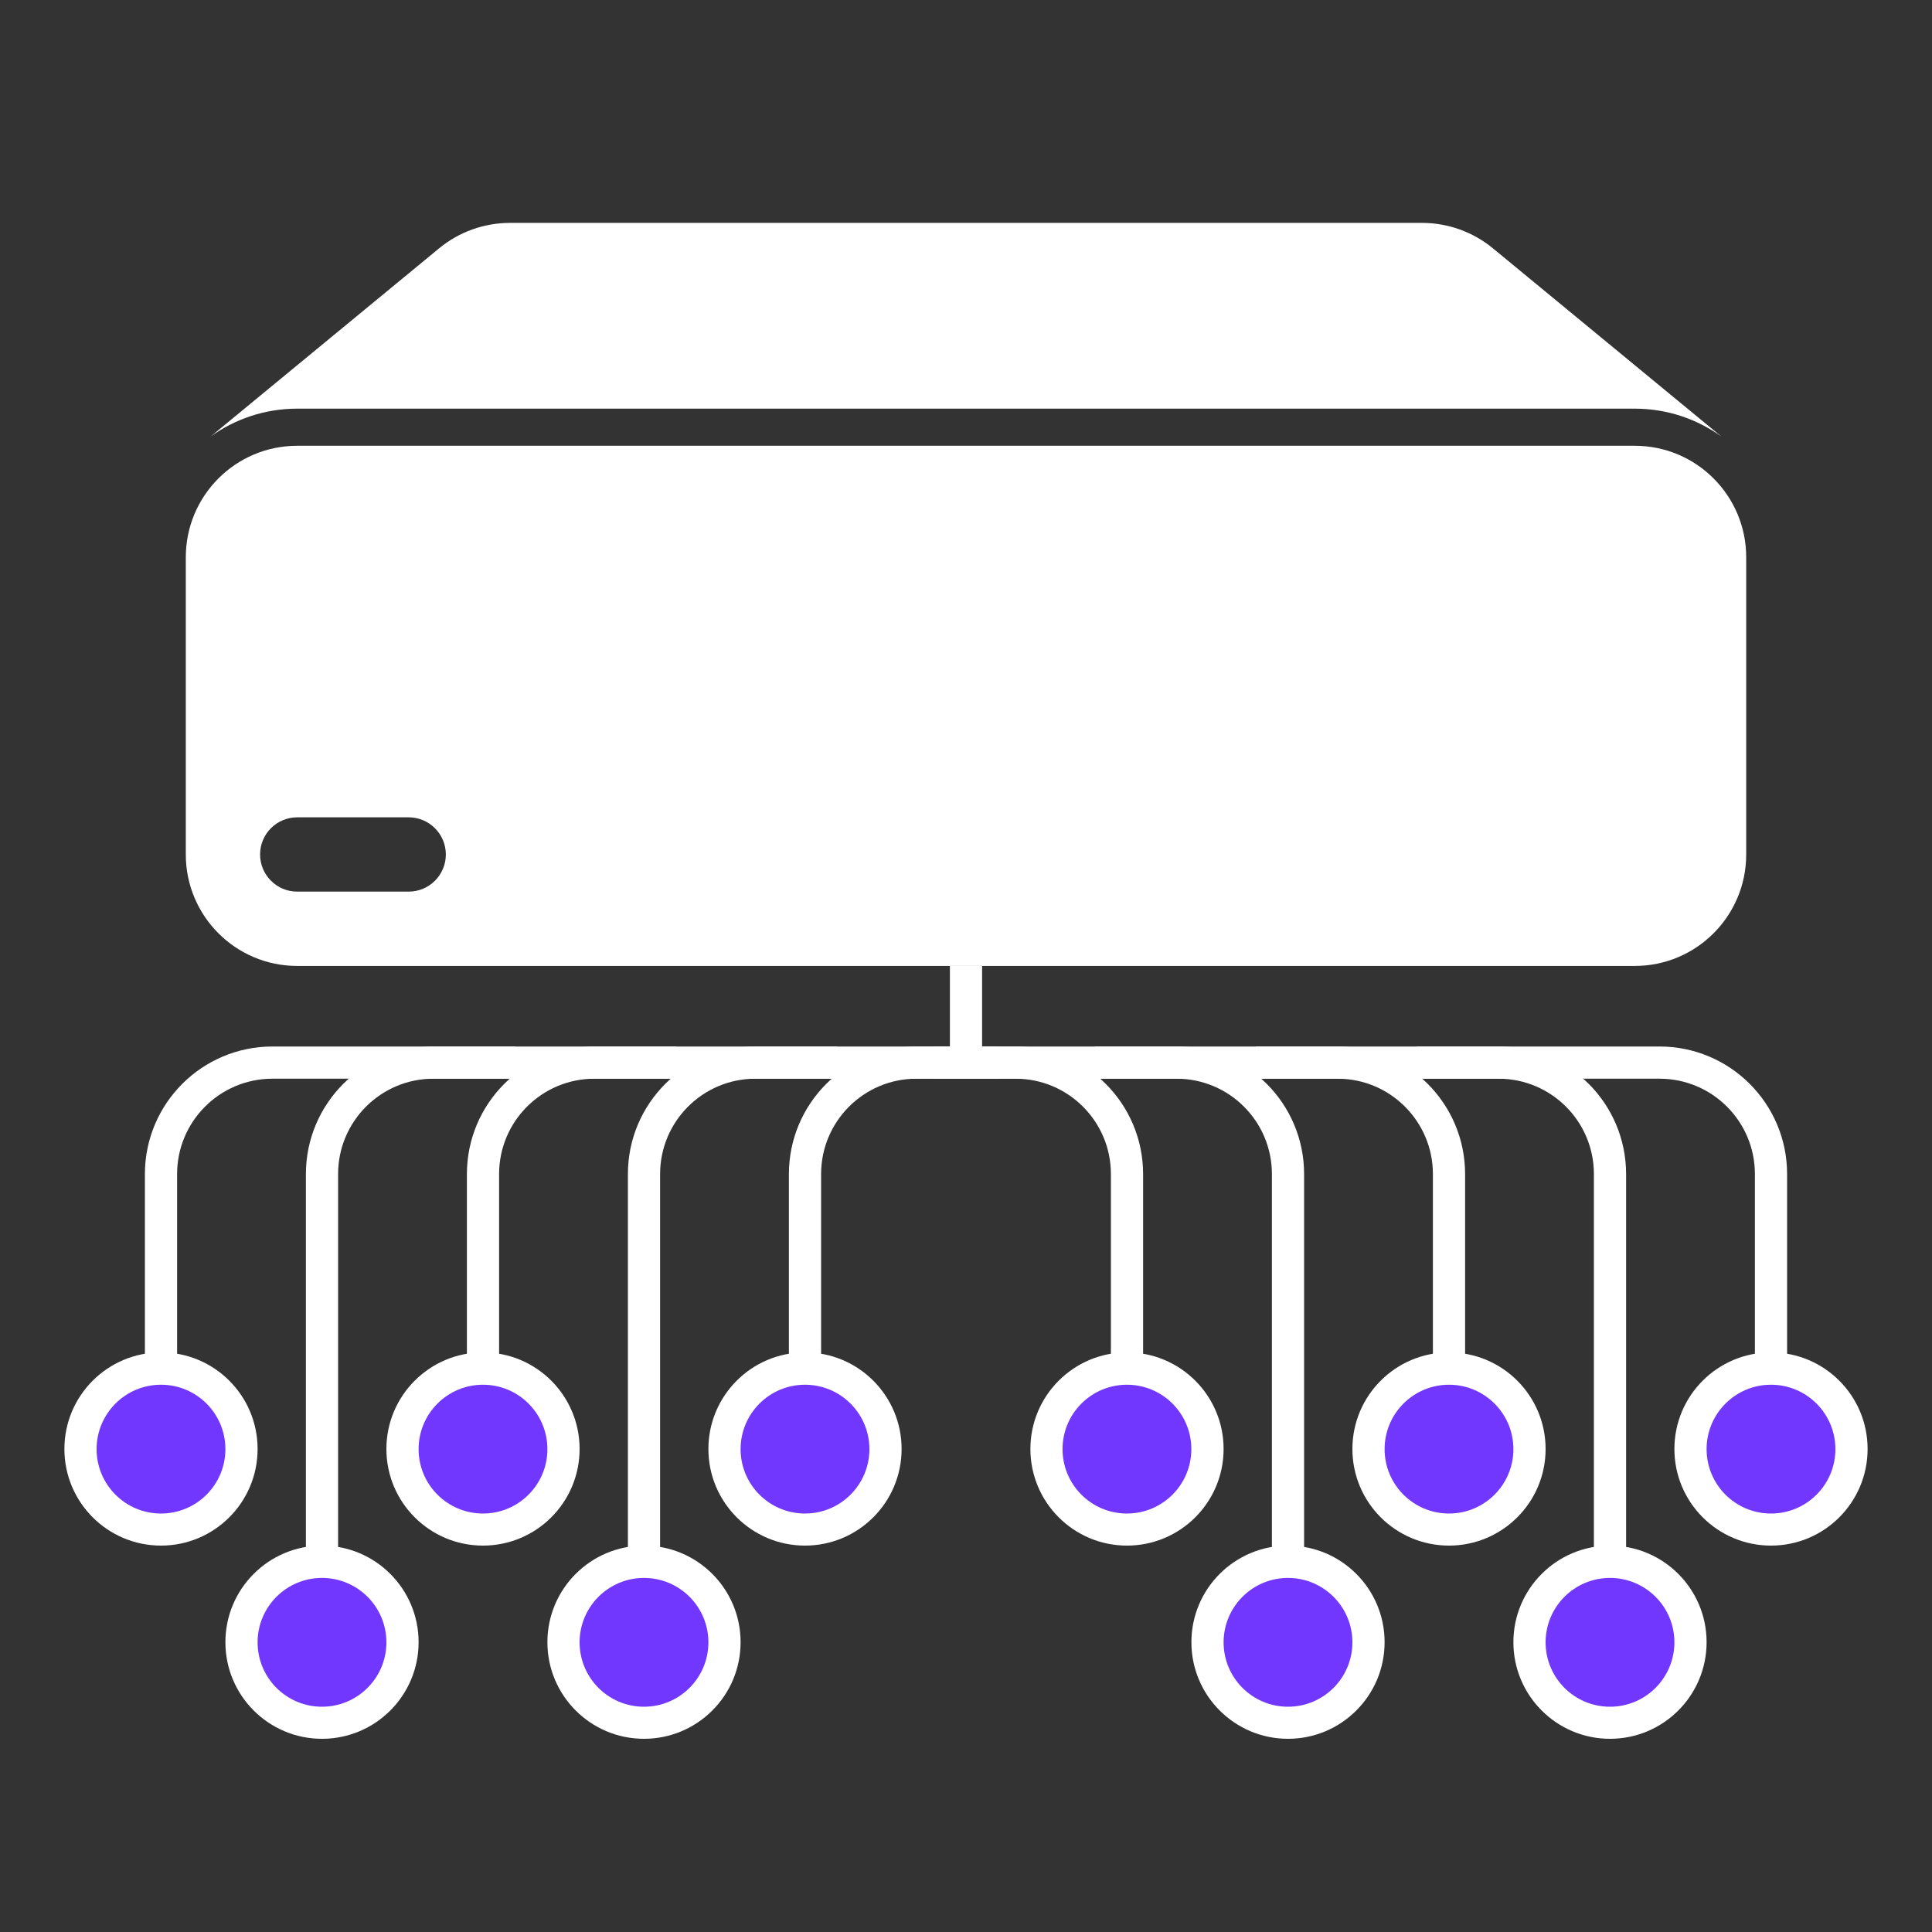
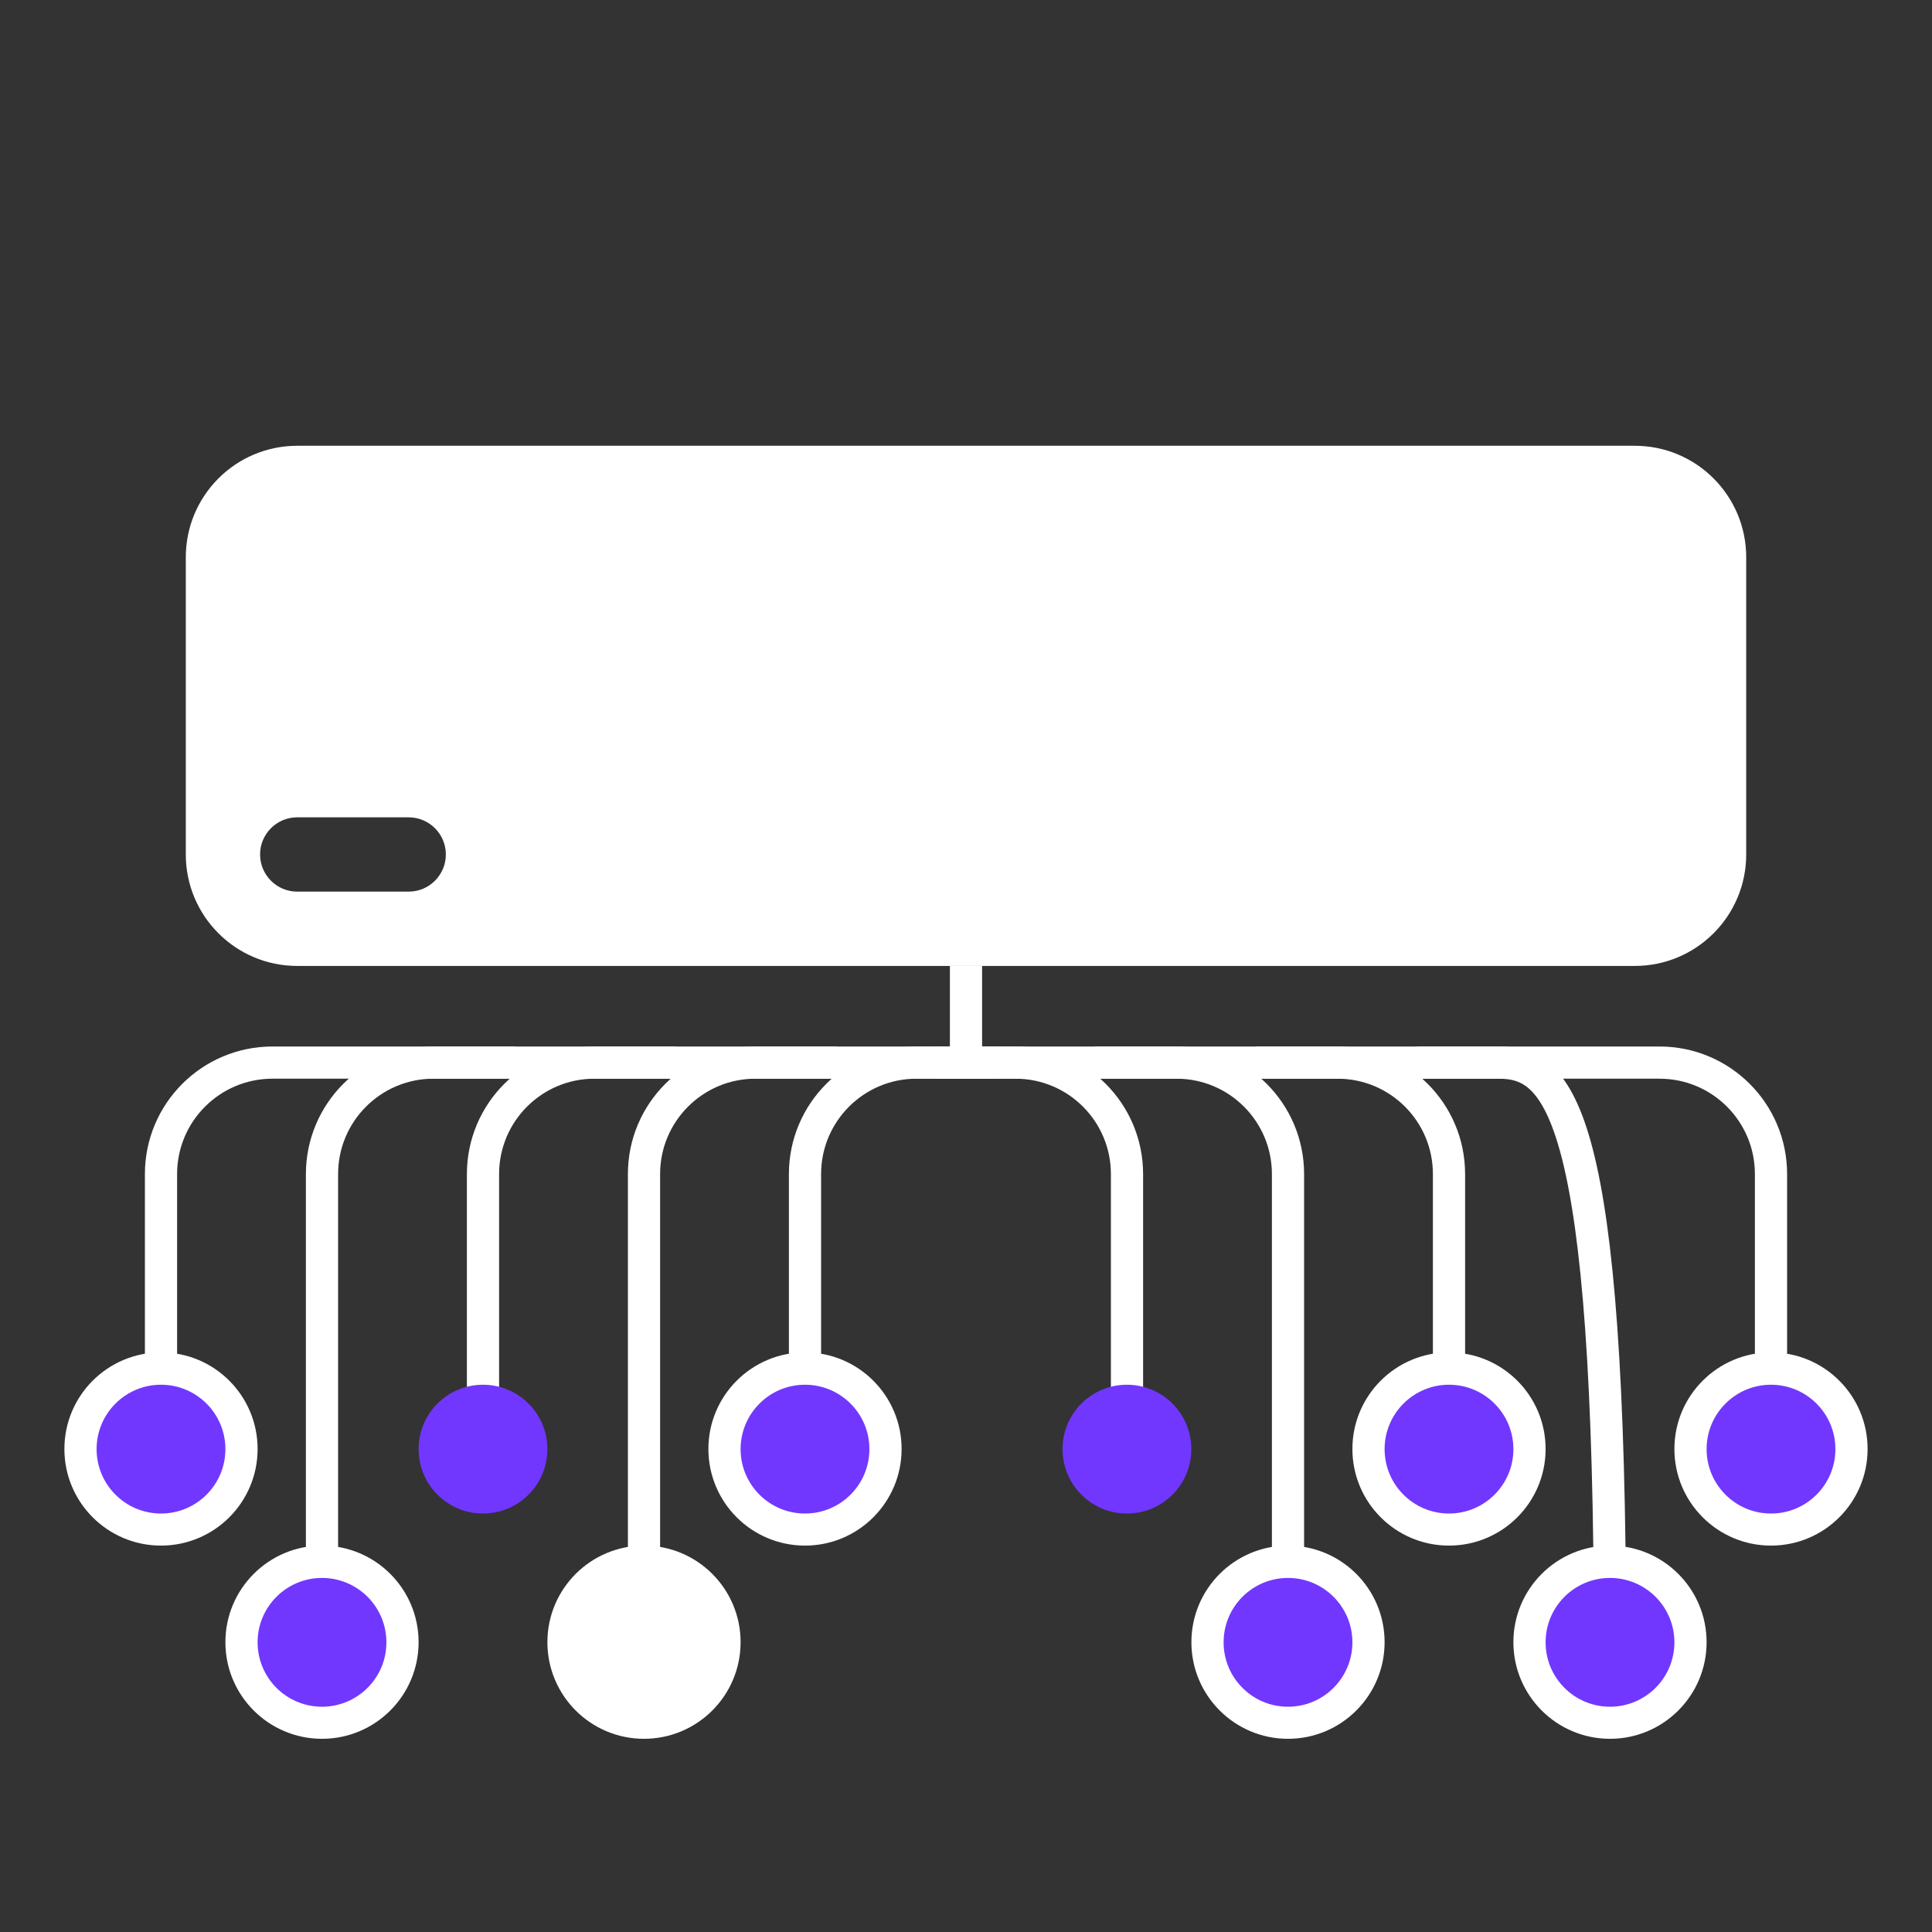
<svg xmlns="http://www.w3.org/2000/svg" width="60" height="60" viewBox="0 0 60 60" fill="none">
  <rect x="0" y="0" width="60" height="60" fill="#333333" stroke="none" />
-   <path d="M53.455 13.554C52.698 13.012 51.772 12.691 50.77 12.691H9.231C8.229 12.691 7.302 13.011 6.545 13.554L13.637 7.712C14.257 7.201 15.035 6.922 15.838 6.922H44.163C44.966 6.922 45.744 7.201 46.364 7.712L53.455 13.554Z" fill="white" />
  <path d="M50.77 13.844C52.681 13.844 54.23 15.394 54.23 17.306V26.536C54.23 28.448 52.681 29.998 50.77 29.998H9.23C7.319 29.998 5.77 28.448 5.77 26.536V17.306C5.77 15.394 7.319 13.844 9.23 13.844H50.77ZM9.23 25.383C8.593 25.383 8.077 25.899 8.077 26.536C8.077 27.173 8.593 27.69 9.23 27.69H12.692C13.33 27.69 13.846 27.173 13.846 26.536C13.845 25.899 13.329 25.383 12.692 25.383H9.23Z" fill="white" />
  <path d="M30 30V33M30 33H24.565H14.783H8.462C6.55 33 5 34.55 5 36.462V45M30 33H35.435H45.217H51.538C53.45 33 55 34.55 55 36.462V45" stroke="white" />
  <path d="M25 46V36.462C25 34.55 26.55 33 28.462 33H31" stroke="white" />
  <path d="M20 51V36.462C20 34.55 21.55 33 23.462 33H26" stroke="white" />
  <path d="M15 46V36.462C15 34.55 16.55 33 18.462 33H21" stroke="white" />
  <path d="M10 51V36.462C10 34.55 11.55 33 13.461 33H16" stroke="white" />
  <path d="M35 46V36.462C35 34.55 33.45 33 31.538 33H29" stroke="white" />
  <path d="M40 51V36.462C40 34.55 38.45 33 36.538 33H34" stroke="white" />
-   <path d="M50 51V36.462C50 34.55 48.45 33 46.538 33H44" stroke="white" />
+   <path d="M50 51C50 34.55 48.45 33 46.538 33H44" stroke="white" />
  <path d="M45 46V36.462C45 34.55 43.45 33 41.538 33H39" stroke="white" />
  <circle cx="5" cy="45" r="3" fill="white" />
  <circle cx="5" cy="45.004" r="2" fill="#7137FF" />
  <circle cx="10" cy="51" r="3" fill="white" />
  <circle cx="10" cy="51.004" r="2" fill="#7137FF" />
  <circle cx="20" cy="51" r="3" fill="white" />
-   <circle cx="20" cy="51.004" r="2" fill="#7137FF" />
  <circle cx="40" cy="51" r="3" fill="white" />
  <circle cx="40" cy="51.004" r="2" fill="#7137FF" />
  <circle cx="50" cy="51" r="3" fill="white" />
  <circle cx="50" cy="51.004" r="2" fill="#7137FF" />
-   <circle cx="15" cy="45" r="3" fill="white" />
  <circle cx="15" cy="45.004" r="2" fill="#7137FF" />
  <circle cx="25" cy="45" r="3" fill="white" />
  <circle cx="25" cy="45.004" r="2" fill="#7137FF" />
-   <circle cx="35" cy="45" r="3" fill="white" />
  <circle cx="34.998" cy="45.004" r="2" fill="#7137FF" />
  <circle cx="45" cy="45" r="3" fill="white" />
  <circle cx="45" cy="45.004" r="2" fill="#7137FF" />
  <circle cx="55" cy="45" r="3" fill="white" />
  <circle cx="55" cy="45.004" r="2" fill="#7137FF" />
</svg>